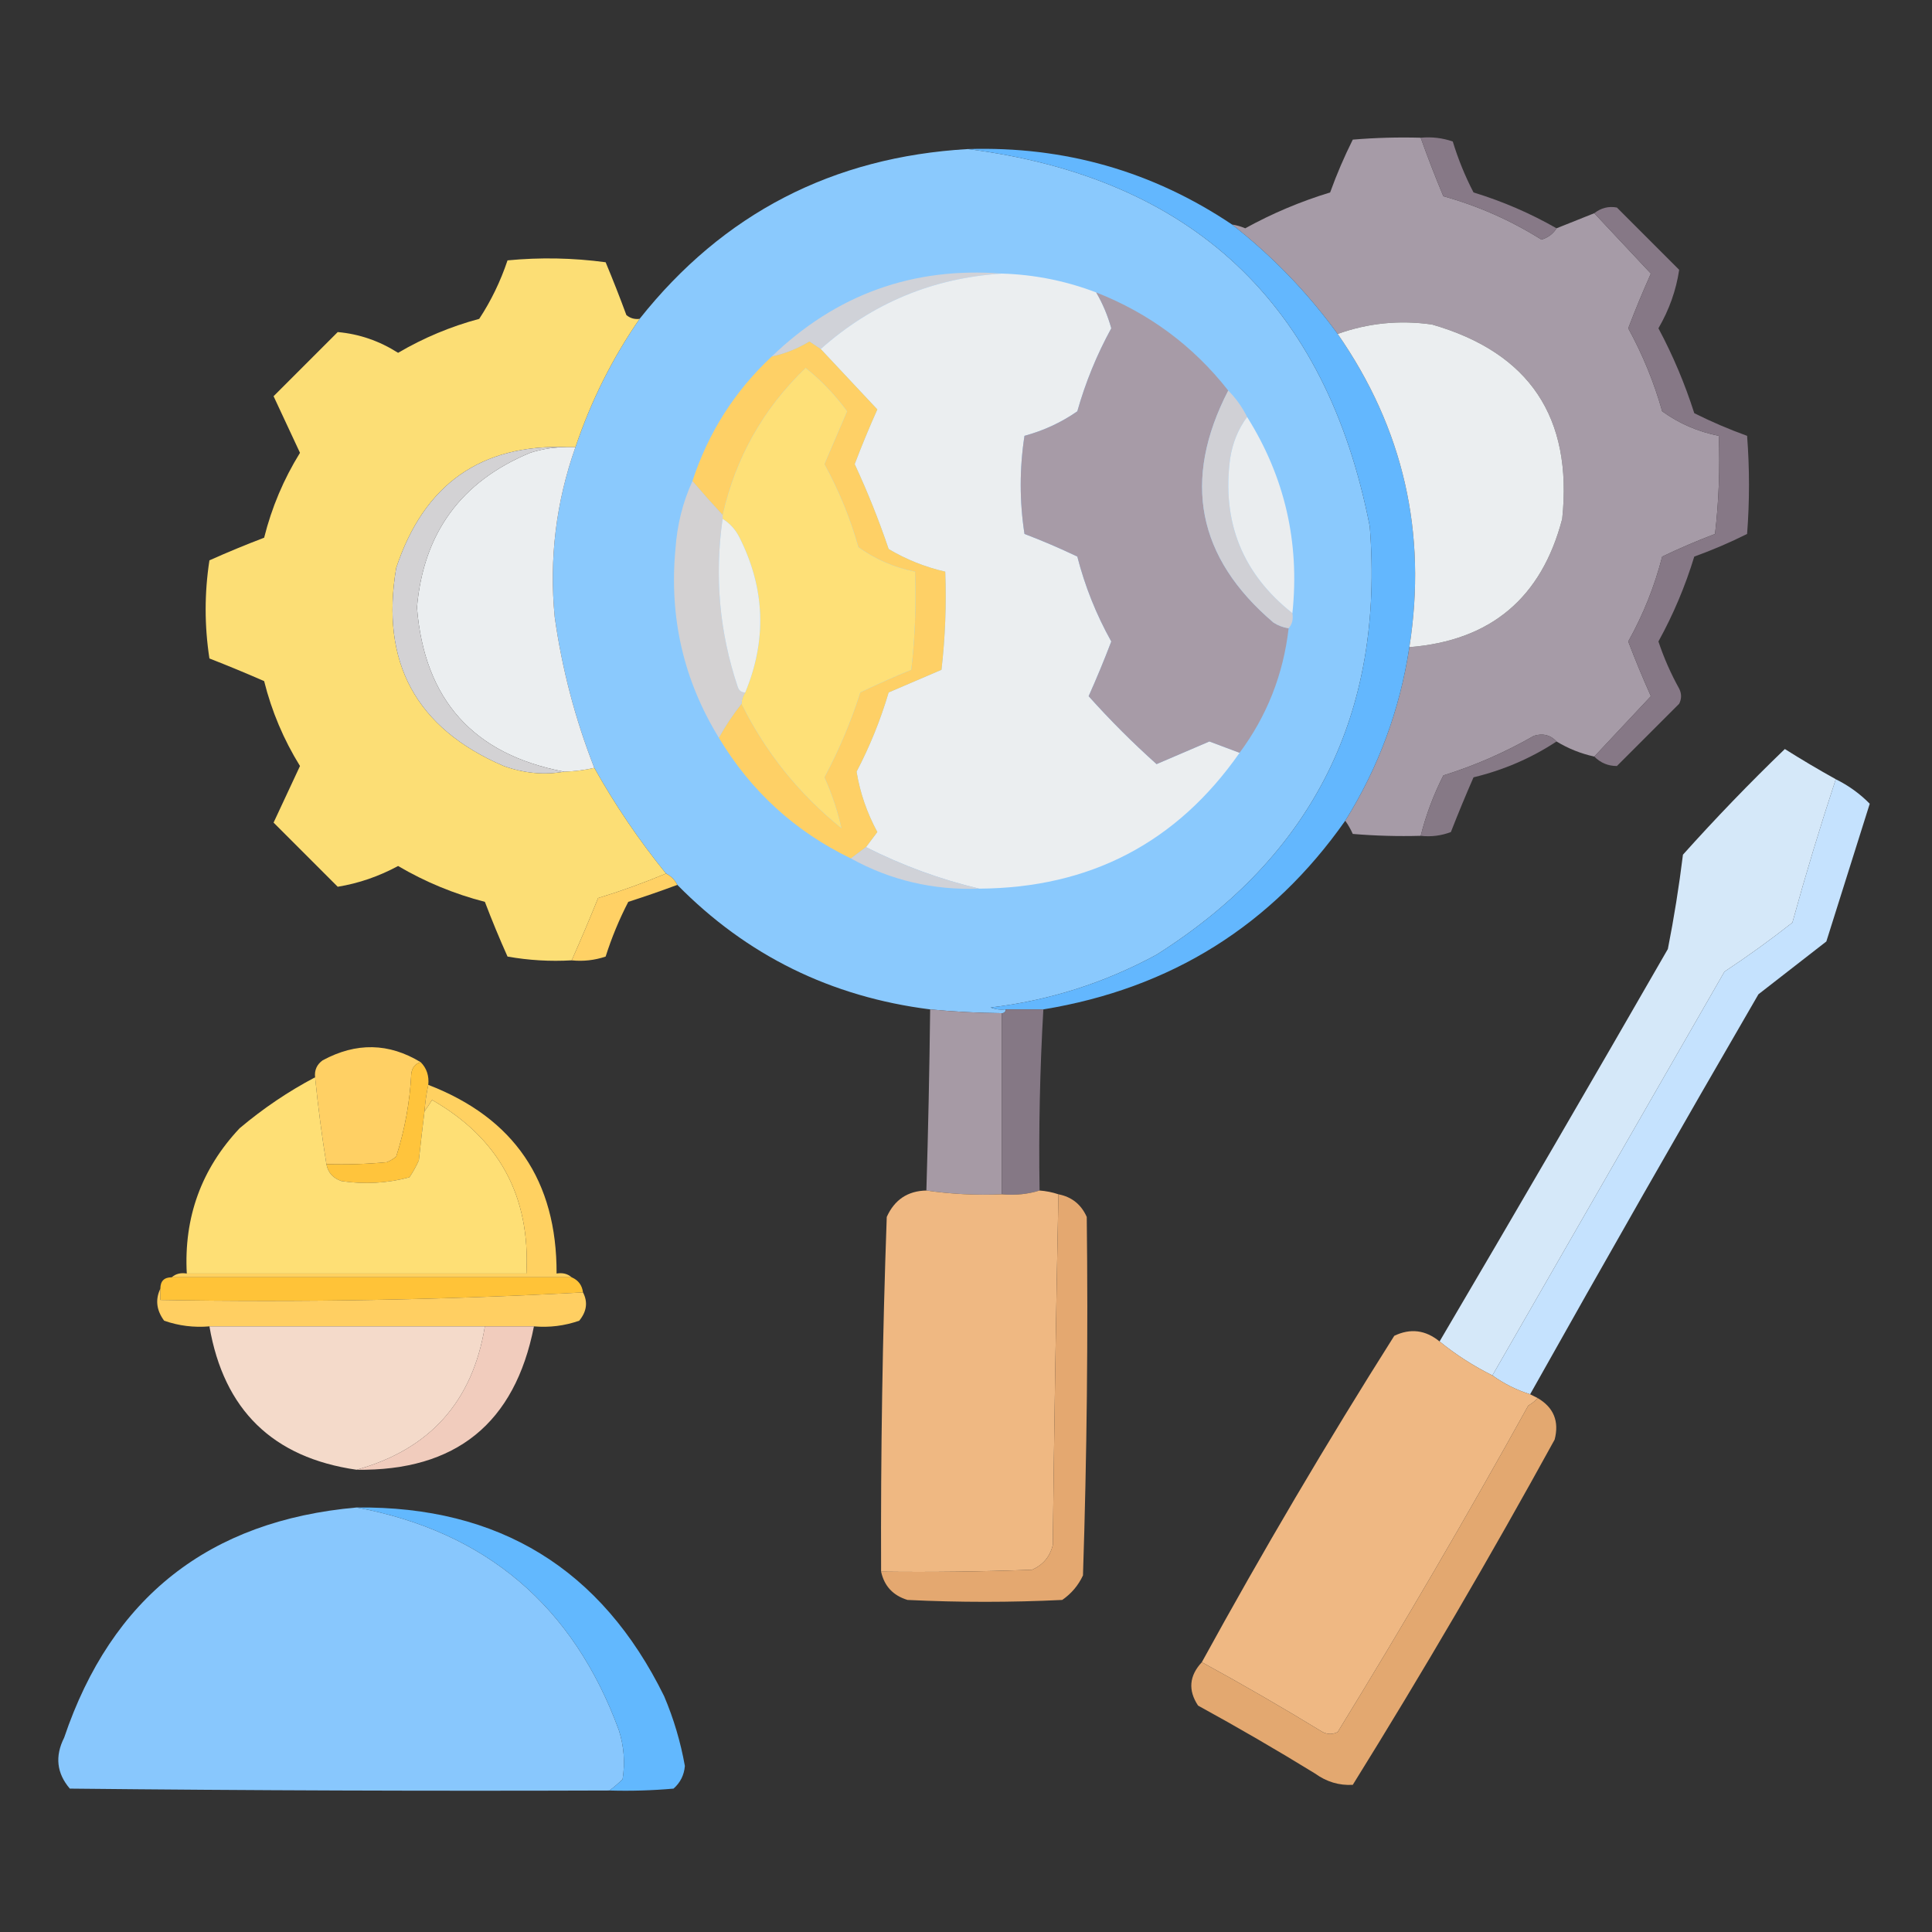
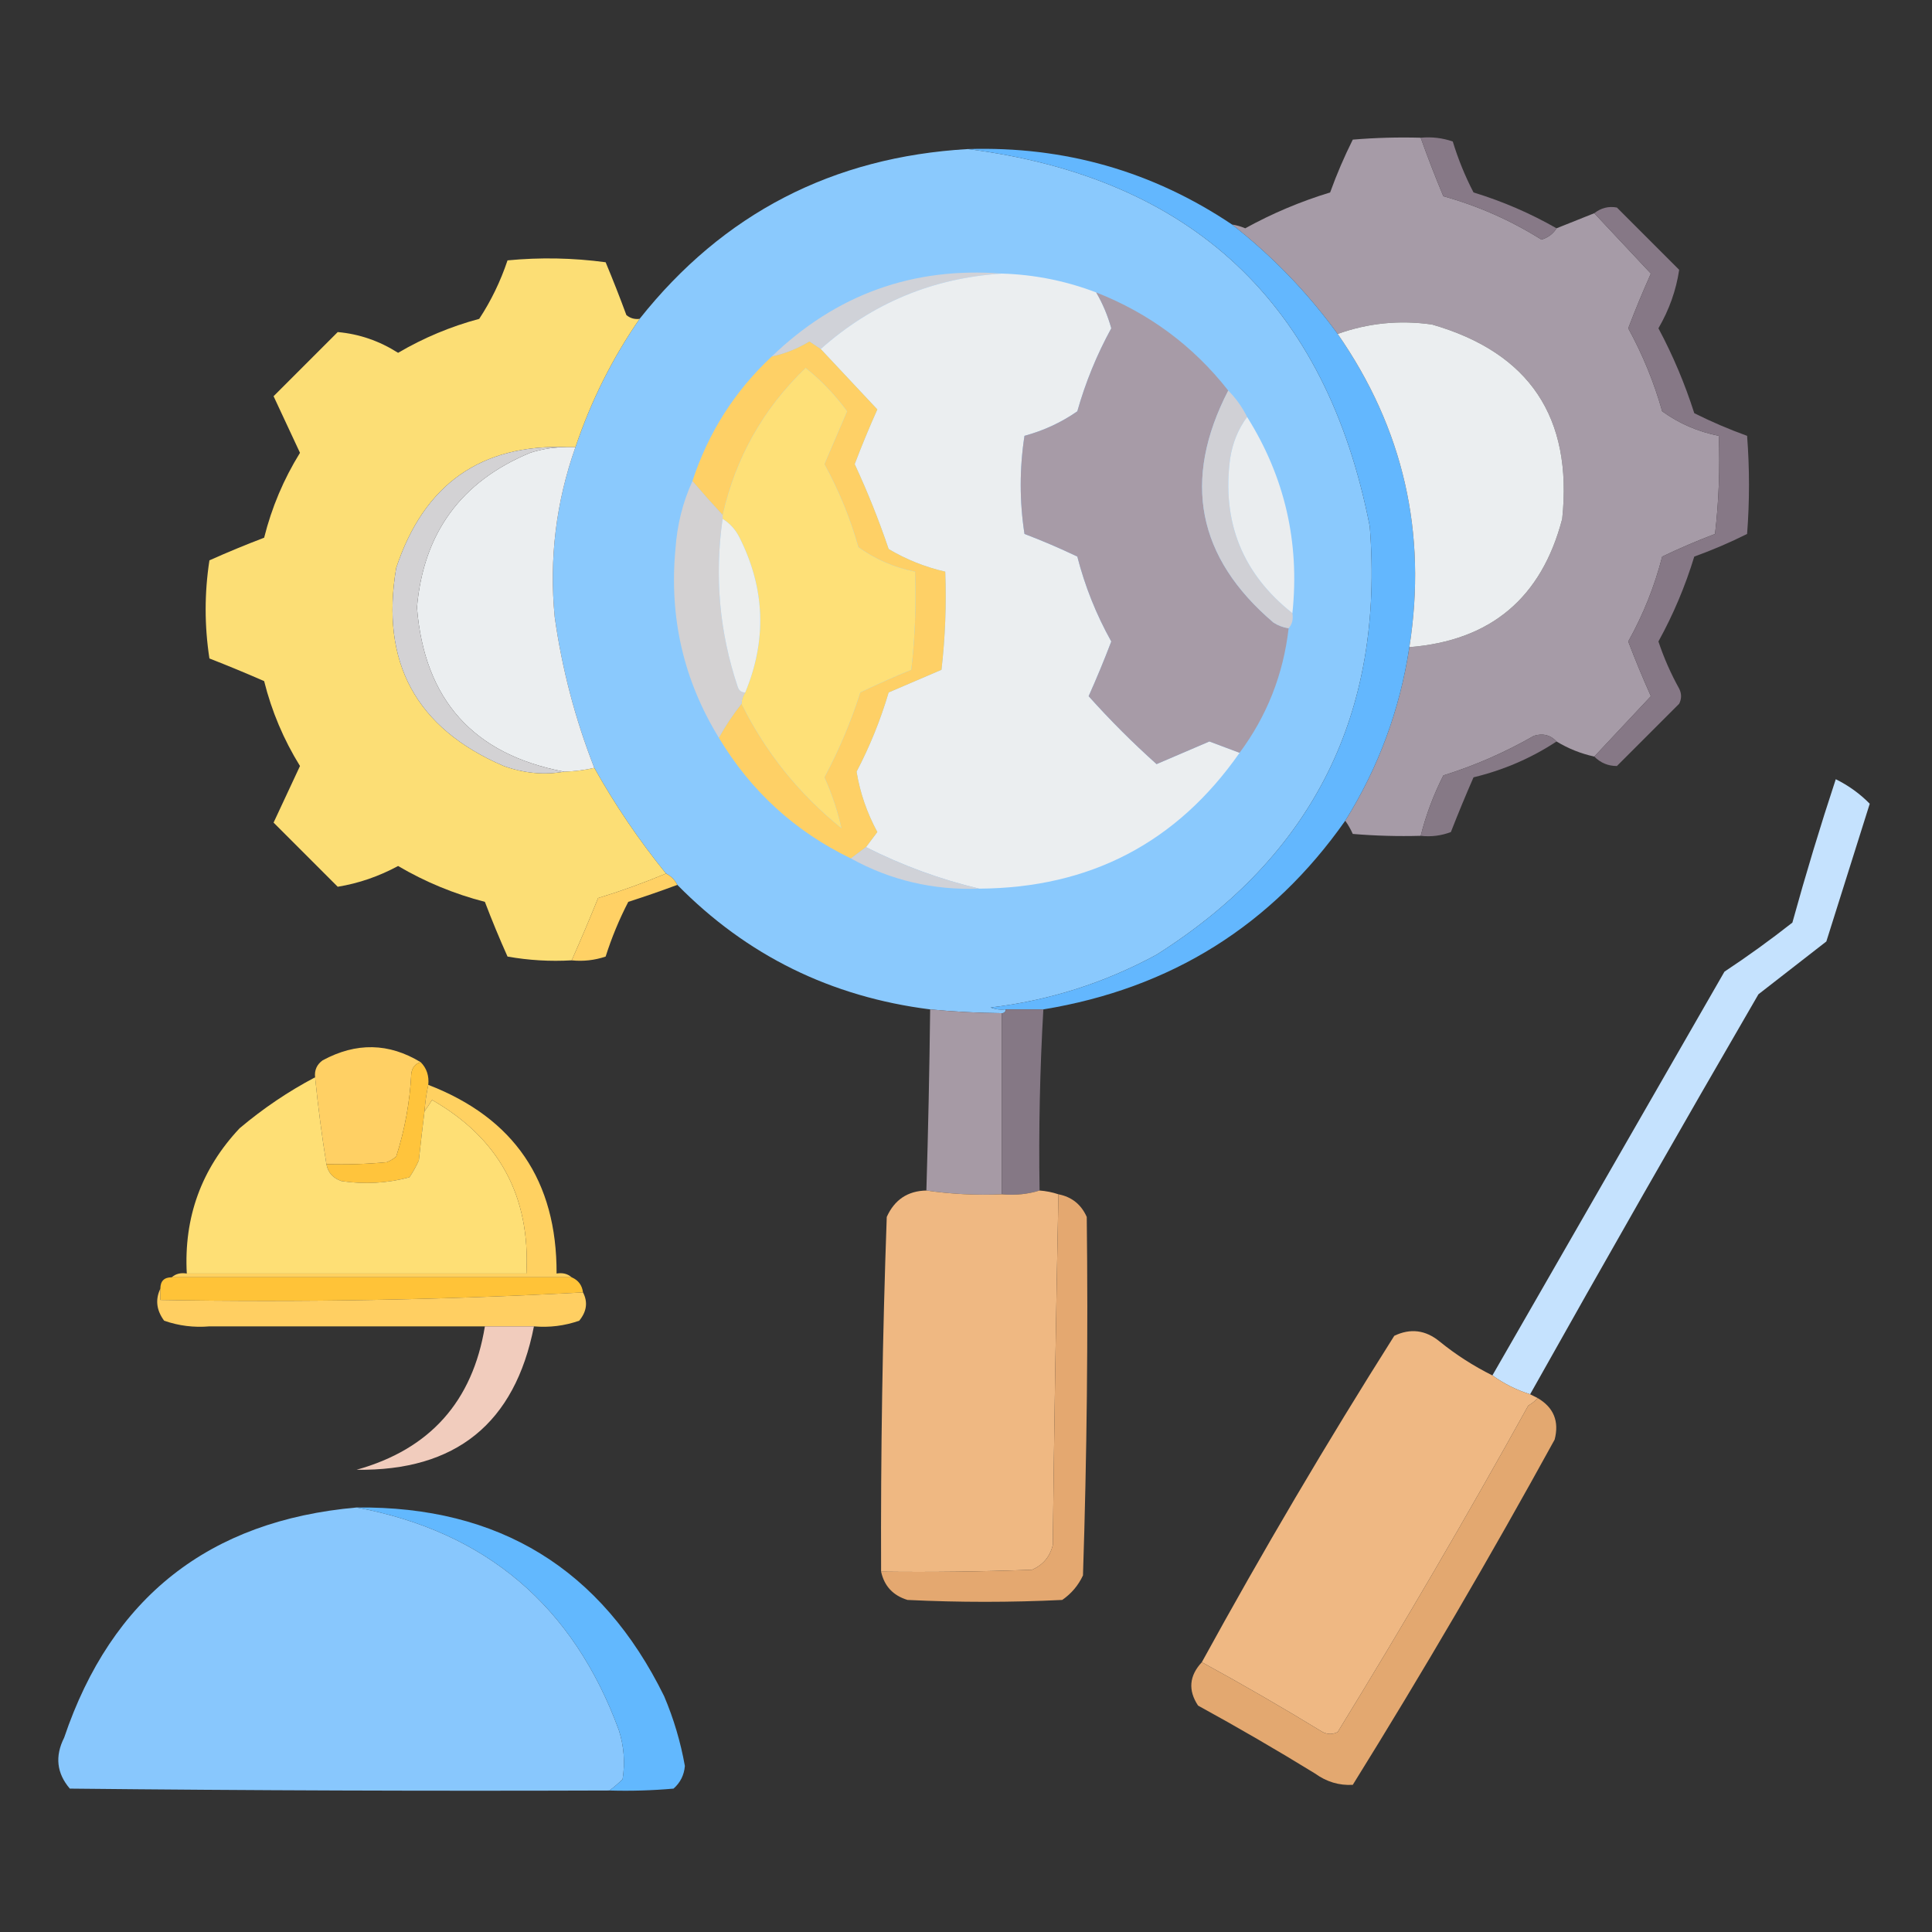
<svg xmlns="http://www.w3.org/2000/svg" width="512px" height="512px" style="shape-rendering:geometricPrecision; text-rendering:geometricPrecision; image-rendering:optimizeQuality; fill-rule:evenodd; clip-rule:evenodd">
  <rect width="100%" height="100%" fill="#333333" stroke="none" />
  <g>
    <path style="opacity:0.997" fill="#a69ba7" d="M 376.5,36.5 C 378.357,41.716 380.357,46.883 382.5,52C 391.742,54.579 400.408,58.412 408.5,63.5C 410.261,62.965 411.594,61.965 412.5,60.5C 415.838,59.164 419.171,57.831 422.5,56.5C 427.478,61.813 432.478,67.146 437.5,72.5C 435.362,77.276 433.362,82.109 431.5,87C 435.335,94.002 438.335,101.335 440.5,109C 444.978,112.236 449.978,114.402 455.5,115.5C 455.831,124.192 455.498,132.859 454.5,141.5C 449.742,143.308 445.075,145.308 440.5,147.5C 438.475,155.384 435.475,162.884 431.5,170C 433.362,174.89 435.362,179.724 437.5,184.5C 432.478,189.854 427.478,195.187 422.5,200.5C 418.937,199.718 415.603,198.384 412.5,196.5C 410.881,194.762 408.881,194.262 406.5,195C 398.907,199.367 390.907,202.867 382.5,205.5C 379.903,210.627 377.903,215.96 376.5,221.5C 370.491,221.666 364.491,221.499 358.5,221C 357.915,219.698 357.249,218.531 356.5,217.5C 365.315,203.396 370.981,188.062 373.5,171.5C 395.039,169.798 408.539,158.465 414,137.5C 416.816,110.608 405.316,93.442 379.5,86C 370.889,84.772 362.555,85.605 354.5,88.5C 346.511,77.512 337.178,67.845 326.5,59.5C 327.695,59.678 328.862,60.011 330,60.5C 337.151,56.559 344.651,53.392 352.5,51C 354.225,46.217 356.225,41.551 358.5,37C 364.491,36.501 370.491,36.334 376.5,36.5 Z" />
  </g>
  <g>
    <path style="opacity:1" fill="#877987" d="M 376.5,36.5 C 379.448,36.223 382.281,36.556 385,37.5C 386.428,42.185 388.261,46.685 390.5,51C 398.198,53.35 405.532,56.517 412.5,60.5C 411.594,61.965 410.261,62.965 408.5,63.5C 400.408,58.412 391.742,54.579 382.5,52C 380.357,46.883 378.357,41.716 376.5,36.5 Z" />
  </g>
  <g>
    <path style="opacity:0.997" fill="#8ac9fd" d="M 256.5,39.5 C 315.962,47.124 351.462,80.458 363,139.5C 366.897,188.872 348.064,226.705 306.5,253C 292.734,260.477 278.067,265.144 262.5,267C 263.793,267.49 265.127,267.657 266.5,267.5C 266.5,268.167 266.167,268.5 265.5,268.5C 259.149,268.443 252.815,268.11 246.5,267.5C 220.209,264.187 197.875,253.187 179.5,234.5C 178.833,233.167 177.833,232.167 176.5,231.5C 169.351,222.691 163.018,213.358 157.5,203.5C 152.438,190.588 148.938,177.254 147,163.5C 145.518,148.05 147.351,133.05 152.5,118.5C 156.601,106.299 162.267,94.965 169.5,84.5C 191.65,56.589 220.65,41.589 256.5,39.5 Z" />
  </g>
  <g>
    <path style="opacity:1" fill="#63b7fe" d="M 256.5,39.5 C 282.112,38.71 305.446,45.377 326.5,59.5C 337.178,67.845 346.511,77.512 354.5,88.5C 371.915,113.569 378.249,141.236 373.5,171.5C 370.981,188.062 365.315,203.396 356.5,217.5C 336.966,245.282 310.3,261.949 276.5,267.5C 273.167,267.5 269.833,267.5 266.5,267.5C 265.127,267.657 263.793,267.49 262.5,267C 278.067,265.144 292.734,260.477 306.5,253C 348.064,226.705 366.897,188.872 363,139.5C 351.462,80.458 315.962,47.124 256.5,39.5 Z" />
  </g>
  <g>
    <path style="opacity:1" fill="#867886" d="M 422.5,200.5 C 427.478,195.187 432.478,189.854 437.5,184.5C 435.362,179.724 433.362,174.89 431.5,170C 435.475,162.884 438.475,155.384 440.5,147.5C 445.075,145.308 449.742,143.308 454.5,141.5C 455.498,132.859 455.831,124.192 455.5,115.5C 449.978,114.402 444.978,112.236 440.5,109C 438.335,101.335 435.335,94.002 431.5,87C 433.362,82.109 435.362,77.276 437.5,72.5C 432.478,67.146 427.478,61.813 422.5,56.5C 424.305,55.091 426.305,54.591 428.5,55C 434,60.5 439.5,66 445,71.5C 444.191,76.922 442.357,82.089 439.5,87C 443.344,94.191 446.511,101.691 449,109.5C 453.551,111.775 458.217,113.775 463,115.5C 463.667,124.167 463.667,132.833 463,141.5C 458.449,143.775 453.783,145.775 449,147.5C 446.608,155.349 443.441,162.849 439.5,170C 440.945,174.333 442.778,178.499 445,182.5C 445.667,183.833 445.667,185.167 445,186.5C 439.5,192 434,197.5 428.5,203C 426.179,203.008 424.179,202.175 422.5,200.5 Z" />
  </g>
  <g>
    <path style="opacity:0.989" fill="#fee076" d="M 169.5,84.5 C 162.267,94.965 156.601,106.299 152.5,118.5C 151.833,118.5 151.167,118.5 150.5,118.5C 127.545,117.597 112.378,128.264 105,150.5C 100.76,175.522 110.26,193.022 133.5,203C 138.897,204.933 144.231,205.433 149.5,204.5C 152.206,204.425 154.873,204.092 157.5,203.5C 163.018,213.358 169.351,222.691 176.5,231.5C 170.627,233.958 164.627,236.125 158.5,238C 156.261,243.553 153.928,249.053 151.5,254.5C 145.794,254.829 140.128,254.495 134.5,253.5C 132.353,248.709 130.353,243.875 128.5,239C 120.389,236.907 112.722,233.741 105.5,229.5C 100.37,232.265 95.036,234.098 89.5,235C 83.833,229.333 78.167,223.667 72.5,218C 74.833,213 77.167,208 79.5,203C 75.165,195.995 71.998,188.495 70,180.5C 65.224,178.407 60.391,176.407 55.5,174.5C 54.167,165.833 54.167,157.167 55.5,148.5C 60.291,146.353 65.125,144.353 70,142.5C 71.998,134.505 75.165,127.005 79.5,120C 77.167,115 74.833,110 72.5,105C 78.167,99.333 83.833,93.667 89.5,88C 95.185,88.507 100.518,90.34 105.5,93.5C 112.275,89.528 119.441,86.528 127,84.5C 130.143,79.713 132.643,74.546 134.5,69C 143.186,68.168 151.853,68.335 160.5,69.5C 162.431,74.127 164.265,78.794 166,83.5C 167.011,84.337 168.178,84.67 169.5,84.5 Z" />
  </g>
  <g>
    <path style="opacity:1" fill="#d0d2d8" d="M 265.5,72.5 C 247.157,73.675 231.157,80.342 217.5,92.5C 216.518,91.859 215.518,91.192 214.5,90.5C 211.371,92.4 208.037,93.733 204.5,94.5C 221.589,78.027 241.923,70.694 265.5,72.5 Z" />
  </g>
  <g>
    <path style="opacity:1" fill="#ebeef0" d="M 265.5,72.5 C 274.14,72.761 282.473,74.428 290.5,77.5C 292.232,80.468 293.565,83.635 294.5,87C 290.665,94.002 287.665,101.335 285.5,109C 281.283,111.939 276.616,114.106 271.5,115.5C 270.167,124.167 270.167,132.833 271.5,141.5C 276.258,143.308 280.925,145.308 285.5,147.5C 287.525,155.384 290.525,162.884 294.5,170C 292.638,174.89 290.638,179.724 288.5,184.5C 294.194,190.86 300.194,196.86 306.5,202.5C 311.172,200.497 315.838,198.497 320.5,196.5C 323.183,197.51 325.849,198.51 328.5,199.5C 311.854,223.326 288.854,235.326 259.5,235.5C 249.164,233.051 239.164,229.385 229.5,224.5C 230.476,223.185 231.476,221.852 232.5,220.5C 229.735,215.37 227.902,210.036 227,204.5C 230.521,197.769 233.354,190.769 235.5,183.5C 240.158,181.505 244.825,179.505 249.5,177.5C 250.498,168.859 250.831,160.192 250.5,151.5C 245.183,150.284 240.183,148.284 235.5,145.5C 232.896,137.799 229.896,130.299 226.5,123C 228.355,118.122 230.355,113.288 232.5,108.5C 227.478,103.146 222.478,97.813 217.5,92.5C 231.157,80.342 247.157,73.675 265.5,72.5 Z" />
  </g>
  <g>
    <path style="opacity:1" fill="#a79ba7" d="M 290.5,77.5 C 304.571,83.025 316.238,91.692 325.5,103.5C 313.237,127.265 317.237,147.765 337.5,165C 338.745,165.791 340.078,166.291 341.5,166.5C 340.098,178.716 335.764,189.716 328.5,199.5C 325.849,198.51 323.183,197.51 320.5,196.5C 315.838,198.497 311.172,200.497 306.5,202.5C 300.194,196.86 294.194,190.86 288.5,184.5C 290.638,179.724 292.638,174.89 294.5,170C 290.525,162.884 287.525,155.384 285.5,147.5C 280.925,145.308 276.258,143.308 271.5,141.5C 270.167,132.833 270.167,124.167 271.5,115.5C 276.616,114.106 281.283,111.939 285.5,109C 287.665,101.335 290.665,94.002 294.5,87C 293.565,83.635 292.232,80.468 290.5,77.5 Z" />
  </g>
  <g>
    <path style="opacity:1" fill="#ebeef0" d="M 373.5,171.5 C 378.249,141.236 371.915,113.569 354.5,88.5C 362.555,85.605 370.889,84.772 379.5,86C 405.316,93.442 416.816,110.608 414,137.5C 408.539,158.465 395.039,169.798 373.5,171.5 Z" />
  </g>
  <g>
    <path style="opacity:1" fill="#fed066" d="M 217.5,92.5 C 222.478,97.813 227.478,103.146 232.5,108.5C 230.355,113.288 228.355,118.122 226.5,123C 229.896,130.299 232.896,137.799 235.5,145.5C 240.183,148.284 245.183,150.284 250.5,151.5C 250.831,160.192 250.498,168.859 249.5,177.5C 244.825,179.505 240.158,181.505 235.5,183.5C 233.354,190.769 230.521,197.769 227,204.5C 227.902,210.036 229.735,215.37 232.5,220.5C 231.476,221.852 230.476,223.185 229.5,224.5C 228.167,225.5 226.833,226.5 225.5,227.5C 210.65,220.316 198.983,209.65 190.5,195.5C 192.255,192.32 194.255,189.32 196.5,186.5C 202.872,199.383 211.705,210.383 223,219.5C 221.994,214.952 220.494,210.452 218.5,206C 222.344,198.809 225.511,191.309 228,183.5C 232.426,181.371 236.926,179.371 241.5,177.5C 242.498,168.859 242.831,160.192 242.5,151.5C 236.984,150.388 231.984,148.222 227.5,145C 225.335,137.335 222.335,130.002 218.5,123C 220.5,118.333 222.5,113.667 224.5,109C 221.365,104.698 217.699,100.864 213.5,97.5C 202.26,108.314 194.927,121.314 191.5,136.5C 188.709,133.479 186.042,130.479 183.5,127.5C 187.706,114.647 194.706,103.647 204.5,94.5C 208.037,93.733 211.371,92.4 214.5,90.5C 215.518,91.192 216.518,91.859 217.5,92.5 Z" />
  </g>
  <g>
    <path style="opacity:1" fill="#fee077" d="M 196.5,186.5 C 196.557,185.391 196.89,184.391 197.5,183.5C 203.251,169.607 202.751,155.941 196,142.5C 194.951,140.382 193.451,138.716 191.5,137.5C 191.5,137.167 191.5,136.833 191.5,136.5C 194.927,121.314 202.26,108.314 213.5,97.5C 217.699,100.864 221.365,104.698 224.5,109C 222.5,113.667 220.5,118.333 218.5,123C 222.335,130.002 225.335,137.335 227.5,145C 231.984,148.222 236.984,150.388 242.5,151.5C 242.831,160.192 242.498,168.859 241.5,177.5C 236.926,179.371 232.426,181.371 228,183.5C 225.511,191.309 222.344,198.809 218.5,206C 220.494,210.452 221.994,214.952 223,219.5C 211.705,210.383 202.872,199.383 196.5,186.5 Z" />
  </g>
  <g>
    <path style="opacity:1" fill="#d0d0d5" d="M 325.5,103.5 C 327.522,105.531 329.189,107.865 330.5,110.5C 328.153,113.68 326.653,117.347 326,121.5C 323.771,138.362 329.271,152.029 342.5,162.5C 342.768,164.099 342.434,165.432 341.5,166.5C 340.078,166.291 338.745,165.791 337.5,165C 317.237,147.765 313.237,127.265 325.5,103.5 Z" />
  </g>
  <g>
    <path style="opacity:1" fill="#eaedef" d="M 330.5,110.5 C 340.47,126.384 344.47,143.718 342.5,162.5C 329.271,152.029 323.771,138.362 326,121.5C 326.653,117.347 328.153,113.68 330.5,110.5 Z" />
  </g>
  <g>
    <path style="opacity:1" fill="#ebeef0" d="M 150.5,118.5 C 151.167,118.5 151.833,118.5 152.5,118.5C 147.351,133.05 145.518,148.05 147,163.5C 148.938,177.254 152.438,190.588 157.5,203.5C 154.873,204.092 152.206,204.425 149.5,204.5C 125.459,199.956 112.459,185.456 110.5,161C 112.207,141.249 122.207,127.582 140.5,120C 143.757,118.957 147.09,118.457 150.5,118.5 Z" />
  </g>
  <g>
    <path style="opacity:1" fill="#d3d2d4" d="M 150.5,118.5 C 147.09,118.457 143.757,118.957 140.5,120C 122.207,127.582 112.207,141.249 110.5,161C 112.459,185.456 125.459,199.956 149.5,204.5C 144.231,205.433 138.897,204.933 133.5,203C 110.26,193.022 100.76,175.522 105,150.5C 112.378,128.264 127.545,117.597 150.5,118.5 Z" />
  </g>
  <g>
    <path style="opacity:1" fill="#d3d1d2" d="M 183.5,127.5 C 186.042,130.479 188.709,133.479 191.5,136.5C 191.5,136.833 191.5,137.167 191.5,137.5C 189.324,152.702 190.658,167.536 195.5,182C 195.836,183.03 196.503,183.53 197.5,183.5C 196.89,184.391 196.557,185.391 196.5,186.5C 194.255,189.32 192.255,192.32 190.5,195.5C 181.147,180.256 177.314,163.589 179,145.5C 179.439,139.11 180.939,133.11 183.5,127.5 Z" />
  </g>
  <g>
    <path style="opacity:1" fill="#eceeee" d="M 191.5,137.5 C 193.451,138.716 194.951,140.382 196,142.5C 202.751,155.941 203.251,169.607 197.5,183.5C 196.503,183.53 195.836,183.03 195.5,182C 190.658,167.536 189.324,152.702 191.5,137.5 Z" />
  </g>
  <g>
-     <path style="opacity:0.978" fill="#d8ecfd" d="M 486.5,206.5 C 482.363,219.04 478.53,231.706 475,244.5C 469.177,249.078 463.177,253.412 457,257.5C 436.488,293.194 415.988,328.861 395.5,364.5C 390.457,361.985 385.79,358.985 381.5,355.5C 401.803,321.002 421.97,286.336 442,251.5C 443.631,243.241 444.965,234.907 446,226.5C 454.636,216.863 463.636,207.53 473,198.5C 477.445,201.304 481.945,203.971 486.5,206.5 Z" />
-   </g>
+     </g>
  <g>
    <path style="opacity:1" fill="#867986" d="M 412.5,196.5 C 405.803,200.907 398.47,204.074 390.5,206C 388.407,210.776 386.407,215.609 384.5,220.5C 381.914,221.48 379.247,221.813 376.5,221.5C 377.903,215.96 379.903,210.627 382.5,205.5C 390.907,202.867 398.907,199.367 406.5,195C 408.881,194.262 410.881,194.762 412.5,196.5 Z" />
  </g>
  <g>
    <path style="opacity:0.999" fill="#c5e2fe" d="M 486.5,206.5 C 489.917,208.197 492.917,210.364 495.5,213C 491.667,225.167 487.833,237.333 484,249.5C 478,254.167 472,258.833 466,263.5C 445.557,298.725 425.39,334.059 405.5,369.5C 401.883,368.358 398.55,366.692 395.5,364.5C 415.988,328.861 436.488,293.194 457,257.5C 463.177,253.412 469.177,249.078 475,244.5C 478.53,231.706 482.363,219.04 486.5,206.5 Z" />
  </g>
  <g>
    <path style="opacity:1" fill="#d0d2d8" d="M 229.5,224.5 C 239.164,229.385 249.164,233.051 259.5,235.5C 247.322,235.954 235.988,233.287 225.5,227.5C 226.833,226.5 228.167,225.5 229.5,224.5 Z" />
  </g>
  <g>
    <path style="opacity:0.997" fill="#ffd165" d="M 176.5,231.5 C 177.833,232.167 178.833,233.167 179.5,234.5C 175.217,236.095 170.883,237.595 166.5,239C 164.095,243.647 162.095,248.48 160.5,253.5C 157.572,254.484 154.572,254.817 151.5,254.5C 153.928,249.053 156.261,243.553 158.5,238C 164.627,236.125 170.627,233.958 176.5,231.5 Z" />
  </g>
  <g>
    <path style="opacity:0.993" fill="#a79ba6" d="M 246.5,267.5 C 252.815,268.11 259.149,268.443 265.5,268.5C 265.5,284.5 265.5,300.5 265.5,316.5C 258.745,316.793 252.078,316.46 245.5,315.5C 245.981,299.504 246.315,283.504 246.5,267.5 Z" />
  </g>
  <g>
    <path style="opacity:1" fill="#857885" d="M 266.5,267.5 C 269.833,267.5 273.167,267.5 276.5,267.5C 275.578,283.476 275.245,299.476 275.5,315.5C 272.375,316.479 269.042,316.813 265.5,316.5C 265.5,300.5 265.5,284.5 265.5,268.5C 266.167,268.5 266.5,268.167 266.5,267.5 Z" />
  </g>
  <g>
    <path style="opacity:0.998" fill="#ffd064" d="M 111.5,281.5 C 110.069,281.881 109.236,282.881 109,284.5C 108.617,292.027 107.284,299.36 105,306.5C 104.25,307.126 103.416,307.626 102.5,308C 97.177,308.499 91.844,308.666 86.5,308.5C 85.293,300.998 84.293,293.331 83.5,285.5C 83.296,283.61 83.963,282.11 85.5,281C 94.39,276.192 103.056,276.359 111.5,281.5 Z" />
  </g>
  <g>
    <path style="opacity:1" fill="#ffc43c" d="M 111.5,281.5 C 113.074,283.102 113.741,285.102 113.5,287.5C 113.007,289.806 112.674,292.139 112.5,294.5C 111.965,298.819 111.465,303.152 111,307.5C 110.293,309.081 109.46,310.581 108.5,312C 102.612,313.576 96.612,313.909 90.5,313C 88.249,312.252 86.916,310.752 86.5,308.5C 91.844,308.666 97.177,308.499 102.5,308C 103.416,307.626 104.25,307.126 105,306.5C 107.284,299.36 108.617,292.027 109,284.5C 109.236,282.881 110.069,281.881 111.5,281.5 Z" />
  </g>
  <g>
    <path style="opacity:0.994" fill="#ffe076" d="M 83.5,285.5 C 84.293,293.331 85.293,300.998 86.5,308.5C 86.916,310.752 88.249,312.252 90.5,313C 96.612,313.909 102.612,313.576 108.5,312C 109.46,310.581 110.293,309.081 111,307.5C 111.465,303.152 111.965,298.819 112.5,294.5C 113.158,293.602 113.824,292.602 114.5,291.5C 132.253,301.67 140.586,317.003 139.5,337.5C 109.5,337.5 79.5,337.5 49.5,337.5C 48.7,322.614 53.367,309.781 63.5,299C 69.785,293.709 76.452,289.209 83.5,285.5 Z" />
  </g>
  <g>
    <path style="opacity:0.997" fill="#ffd161" d="M 113.5,287.5 C 136.252,296.275 147.586,312.941 147.5,337.5C 149.099,337.232 150.432,337.566 151.5,338.5C 116.167,338.5 80.833,338.5 45.5,338.5C 46.568,337.566 47.901,337.232 49.5,337.5C 79.5,337.5 109.5,337.5 139.5,337.5C 140.586,317.003 132.253,301.67 114.5,291.5C 113.824,292.602 113.158,293.602 112.5,294.5C 112.674,292.139 113.007,289.806 113.5,287.5 Z" />
  </g>
  <g>
    <path style="opacity:0.994" fill="#f0b983" d="M 245.5,315.5 C 252.078,316.46 258.745,316.793 265.5,316.5C 269.042,316.813 272.375,316.479 275.5,315.5C 277.216,315.629 278.883,315.962 280.5,316.5C 279.861,347.496 279.361,378.496 279,409.5C 278.214,412.583 276.381,414.749 273.5,416C 260.171,416.5 246.837,416.667 233.5,416.5C 233.378,385.157 233.878,353.824 235,322.5C 237.056,317.935 240.556,315.602 245.5,315.5 Z" />
  </g>
  <g>
    <path style="opacity:1" fill="#e4a870" d="M 280.5,316.5 C 284.02,317.183 286.52,319.183 288,322.5C 288.374,354.171 288.041,385.837 287,417.5C 285.75,420.171 283.917,422.337 281.5,424C 267.833,424.667 254.167,424.667 240.5,424C 236.679,422.838 234.346,420.338 233.5,416.5C 246.837,416.667 260.171,416.5 273.5,416C 276.381,414.749 278.214,412.583 279,409.5C 279.361,378.496 279.861,347.496 280.5,316.5 Z" />
  </g>
  <g>
    <path style="opacity:1" fill="#ffc338" d="M 45.5,338.5 C 80.833,338.5 116.167,338.5 151.5,338.5C 153.262,339.262 154.262,340.596 154.5,342.5C 117.515,344.494 80.182,345.16 42.5,344.5C 42.5,343.5 42.5,342.5 42.5,341.5C 42.5,339.5 43.5,338.5 45.5,338.5 Z" />
  </g>
  <g>
    <path style="opacity:1" fill="#ffcf62" d="M 42.5,341.5 C 42.5,342.5 42.5,343.5 42.5,344.5C 80.182,345.16 117.515,344.494 154.5,342.5C 155.831,345.061 155.498,347.561 153.5,350C 149.637,351.354 145.637,351.854 141.5,351.5C 137.167,351.5 132.833,351.5 128.5,351.5C 104.167,351.5 79.833,351.5 55.5,351.5C 51.363,351.854 47.363,351.354 43.5,350C 41.448,347.226 41.114,344.393 42.5,341.5 Z" />
  </g>
  <g>
-     <path style="opacity:0.989" fill="#f6dccc" d="M 55.5,351.5 C 79.833,351.5 104.167,351.5 128.5,351.5C 125.241,371.424 113.908,384.09 94.5,389.5C 72.313,386.313 59.313,373.647 55.5,351.5 Z" />
-   </g>
+     </g>
  <g>
    <path style="opacity:0.999" fill="#f1ccbd" d="M 128.5,351.5 C 132.833,351.5 137.167,351.5 141.5,351.5C 136.448,377.203 120.782,389.87 94.5,389.5C 113.908,384.09 125.241,371.424 128.5,351.5 Z" />
  </g>
  <g>
    <path style="opacity:0.993" fill="#f0b984" d="M 381.5,355.5 C 385.79,358.985 390.457,361.985 395.5,364.5C 398.55,366.692 401.883,368.358 405.5,369.5C 406.167,369.833 406.833,370.167 407.5,370.5C 406.828,371.267 405.995,371.934 405,372.5C 388.798,401.744 371.964,430.577 354.5,459C 353.167,459.667 351.833,459.667 350.5,459C 339.969,452.569 329.303,446.402 318.5,440.5C 334.606,411.118 351.606,382.285 369.5,354C 373.781,351.954 377.781,352.454 381.5,355.5 Z" />
  </g>
  <g>
    <path style="opacity:1" fill="#e3a870" d="M 407.5,370.5 C 411.746,372.997 413.246,376.664 412,381.5C 394.964,412.519 377.131,443.019 358.5,473C 354.887,473.208 351.554,472.208 348.5,470C 338.33,463.748 327.997,457.748 317.5,452C 314.814,447.935 315.148,444.102 318.5,440.5C 329.303,446.402 339.969,452.569 350.5,459C 351.833,459.667 353.167,459.667 354.5,459C 371.964,430.577 388.798,401.744 405,372.5C 405.995,371.934 406.828,371.267 407.5,370.5 Z" />
  </g>
  <g>
    <path style="opacity:0.995" fill="#89c8fe" d="M 94.5,399.5 C 128.759,405.914 151.926,425.58 164,458.5C 165.363,462.761 165.696,467.095 165,471.5C 163.855,472.636 162.688,473.636 161.5,474.5C 113.832,474.667 66.165,474.5 18.5,474C 15.018,469.918 14.518,465.418 17,460.5C 29.587,423.295 55.42,402.961 94.5,399.5 Z" />
  </g>
  <g>
    <path style="opacity:1" fill="#62b8fe" d="M 94.5,399.5 C 132.241,399.098 159.408,415.765 176,449.5C 178.53,455.452 180.363,461.619 181.5,468C 181.297,470.406 180.297,472.406 178.5,474C 172.843,474.499 167.176,474.666 161.5,474.5C 162.688,473.636 163.855,472.636 165,471.5C 165.696,467.095 165.363,462.761 164,458.5C 151.926,425.58 128.759,405.914 94.5,399.5 Z" />
  </g>
</svg>